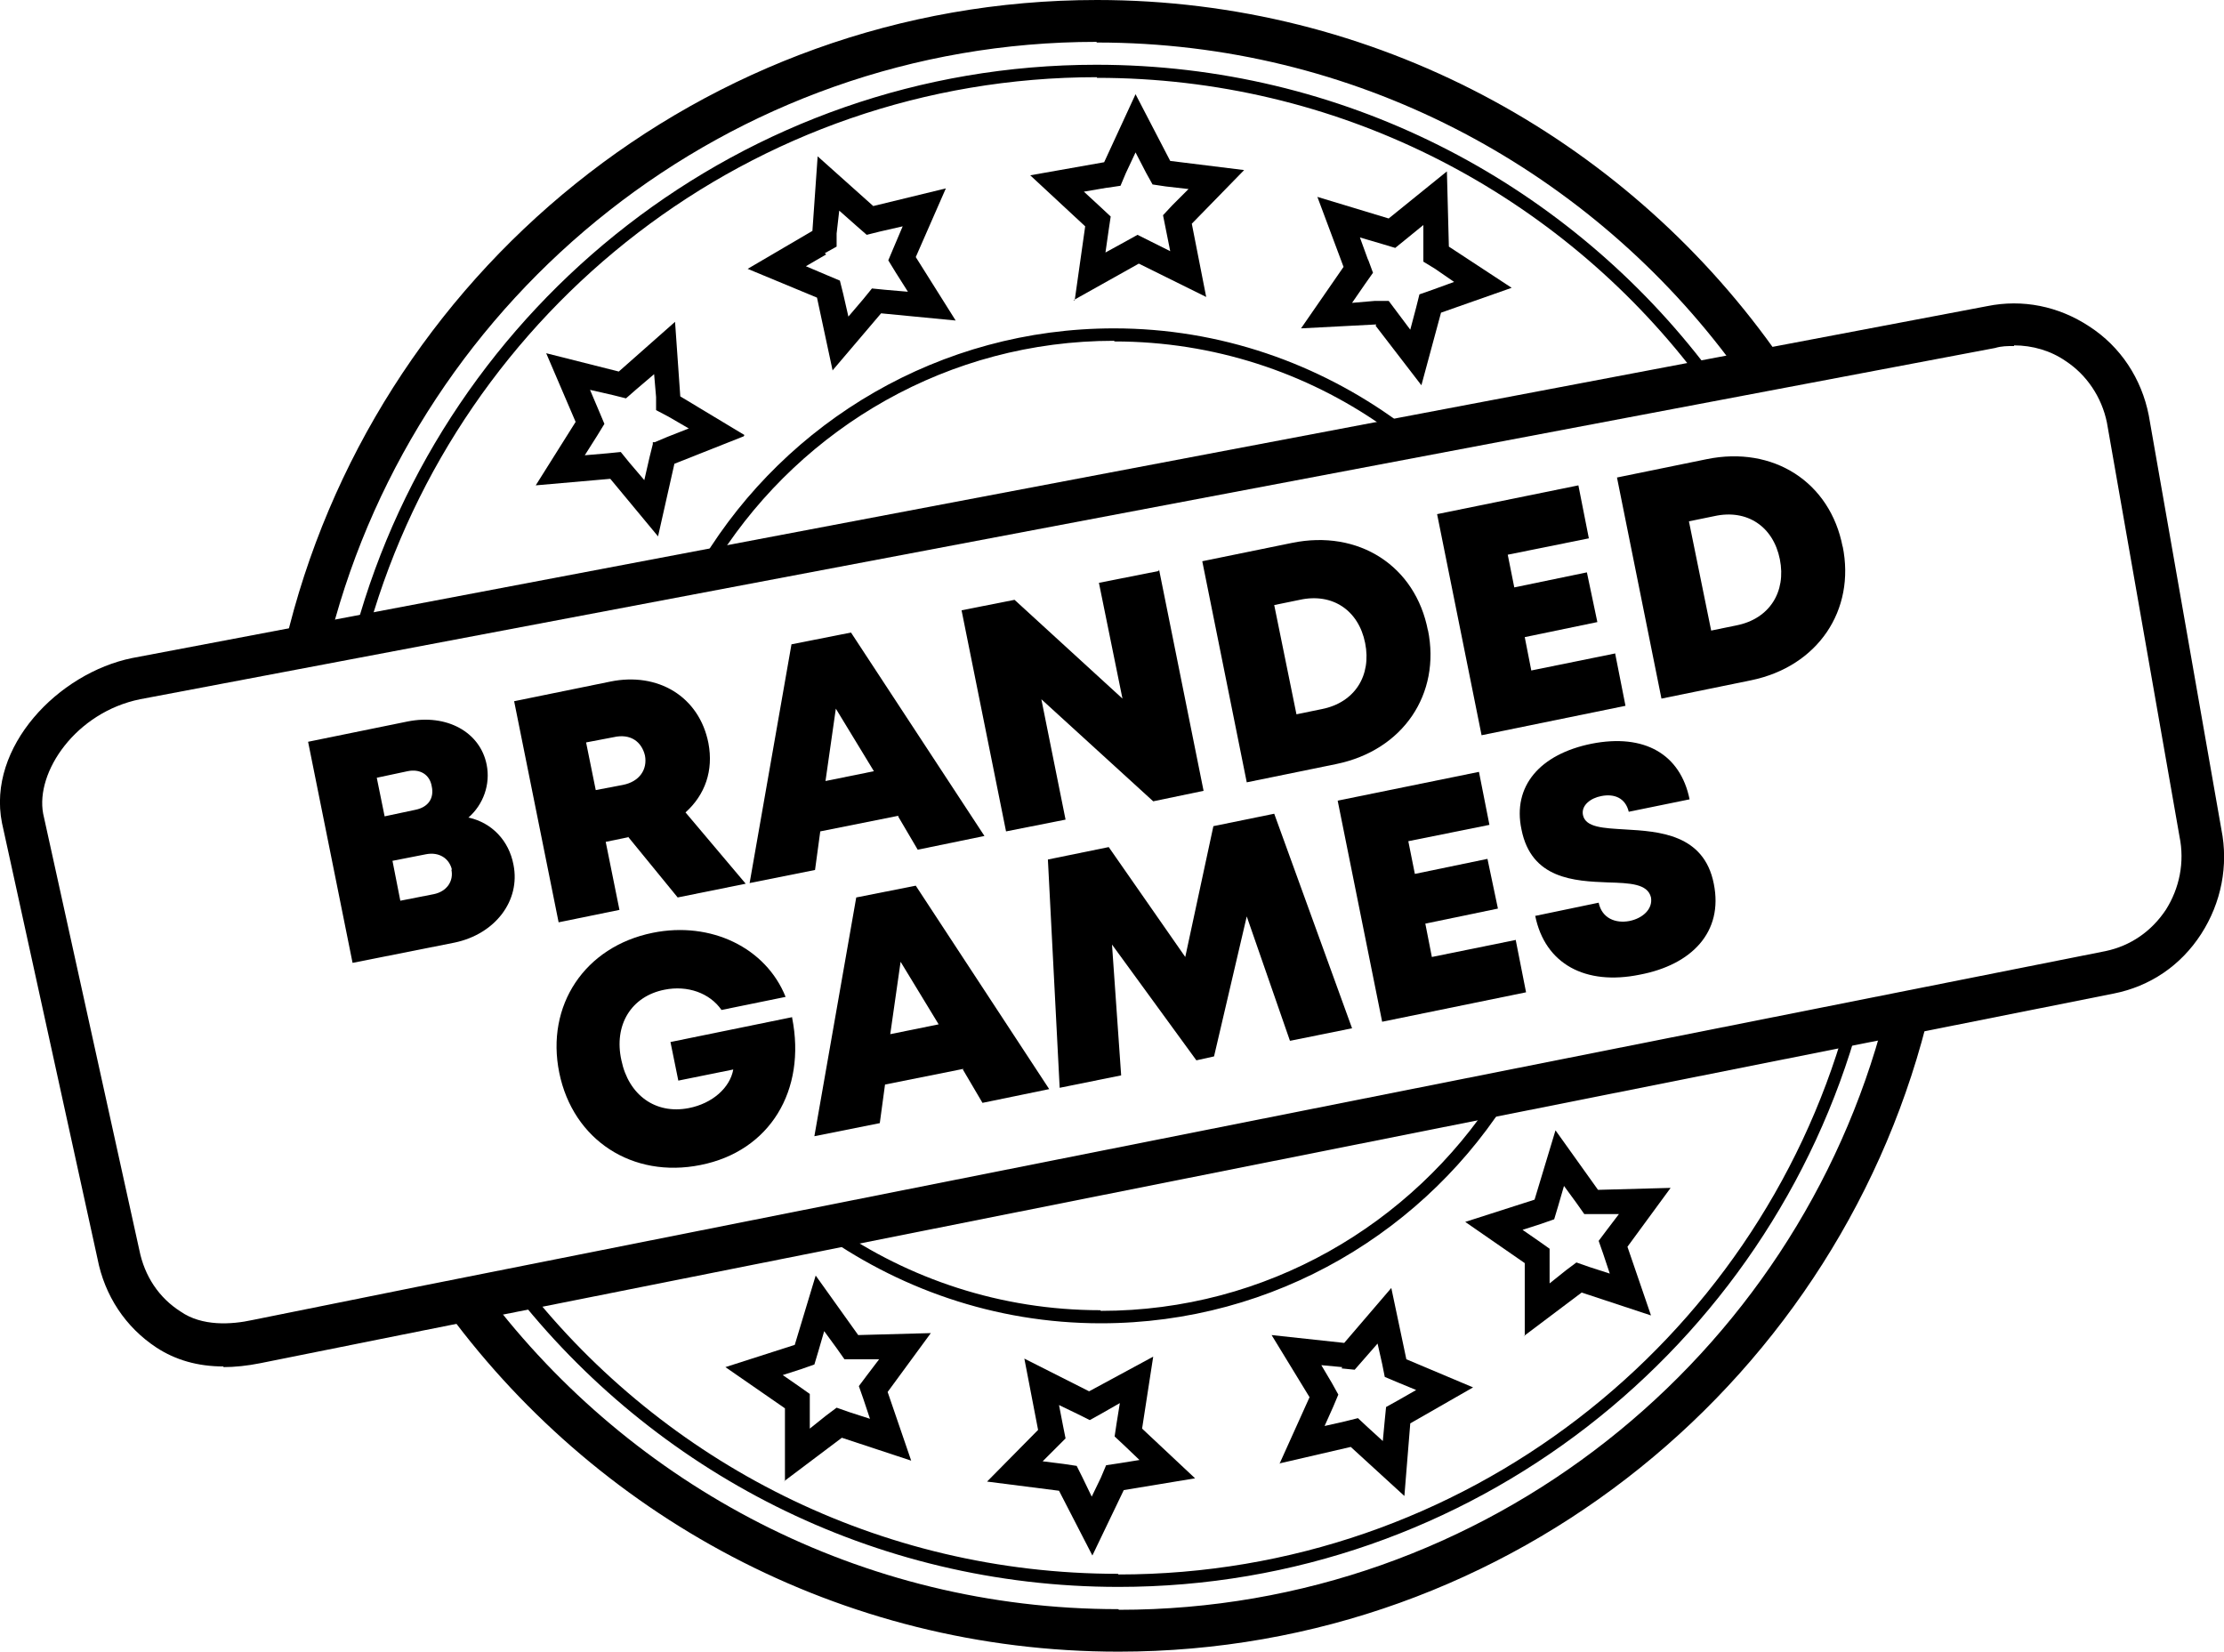
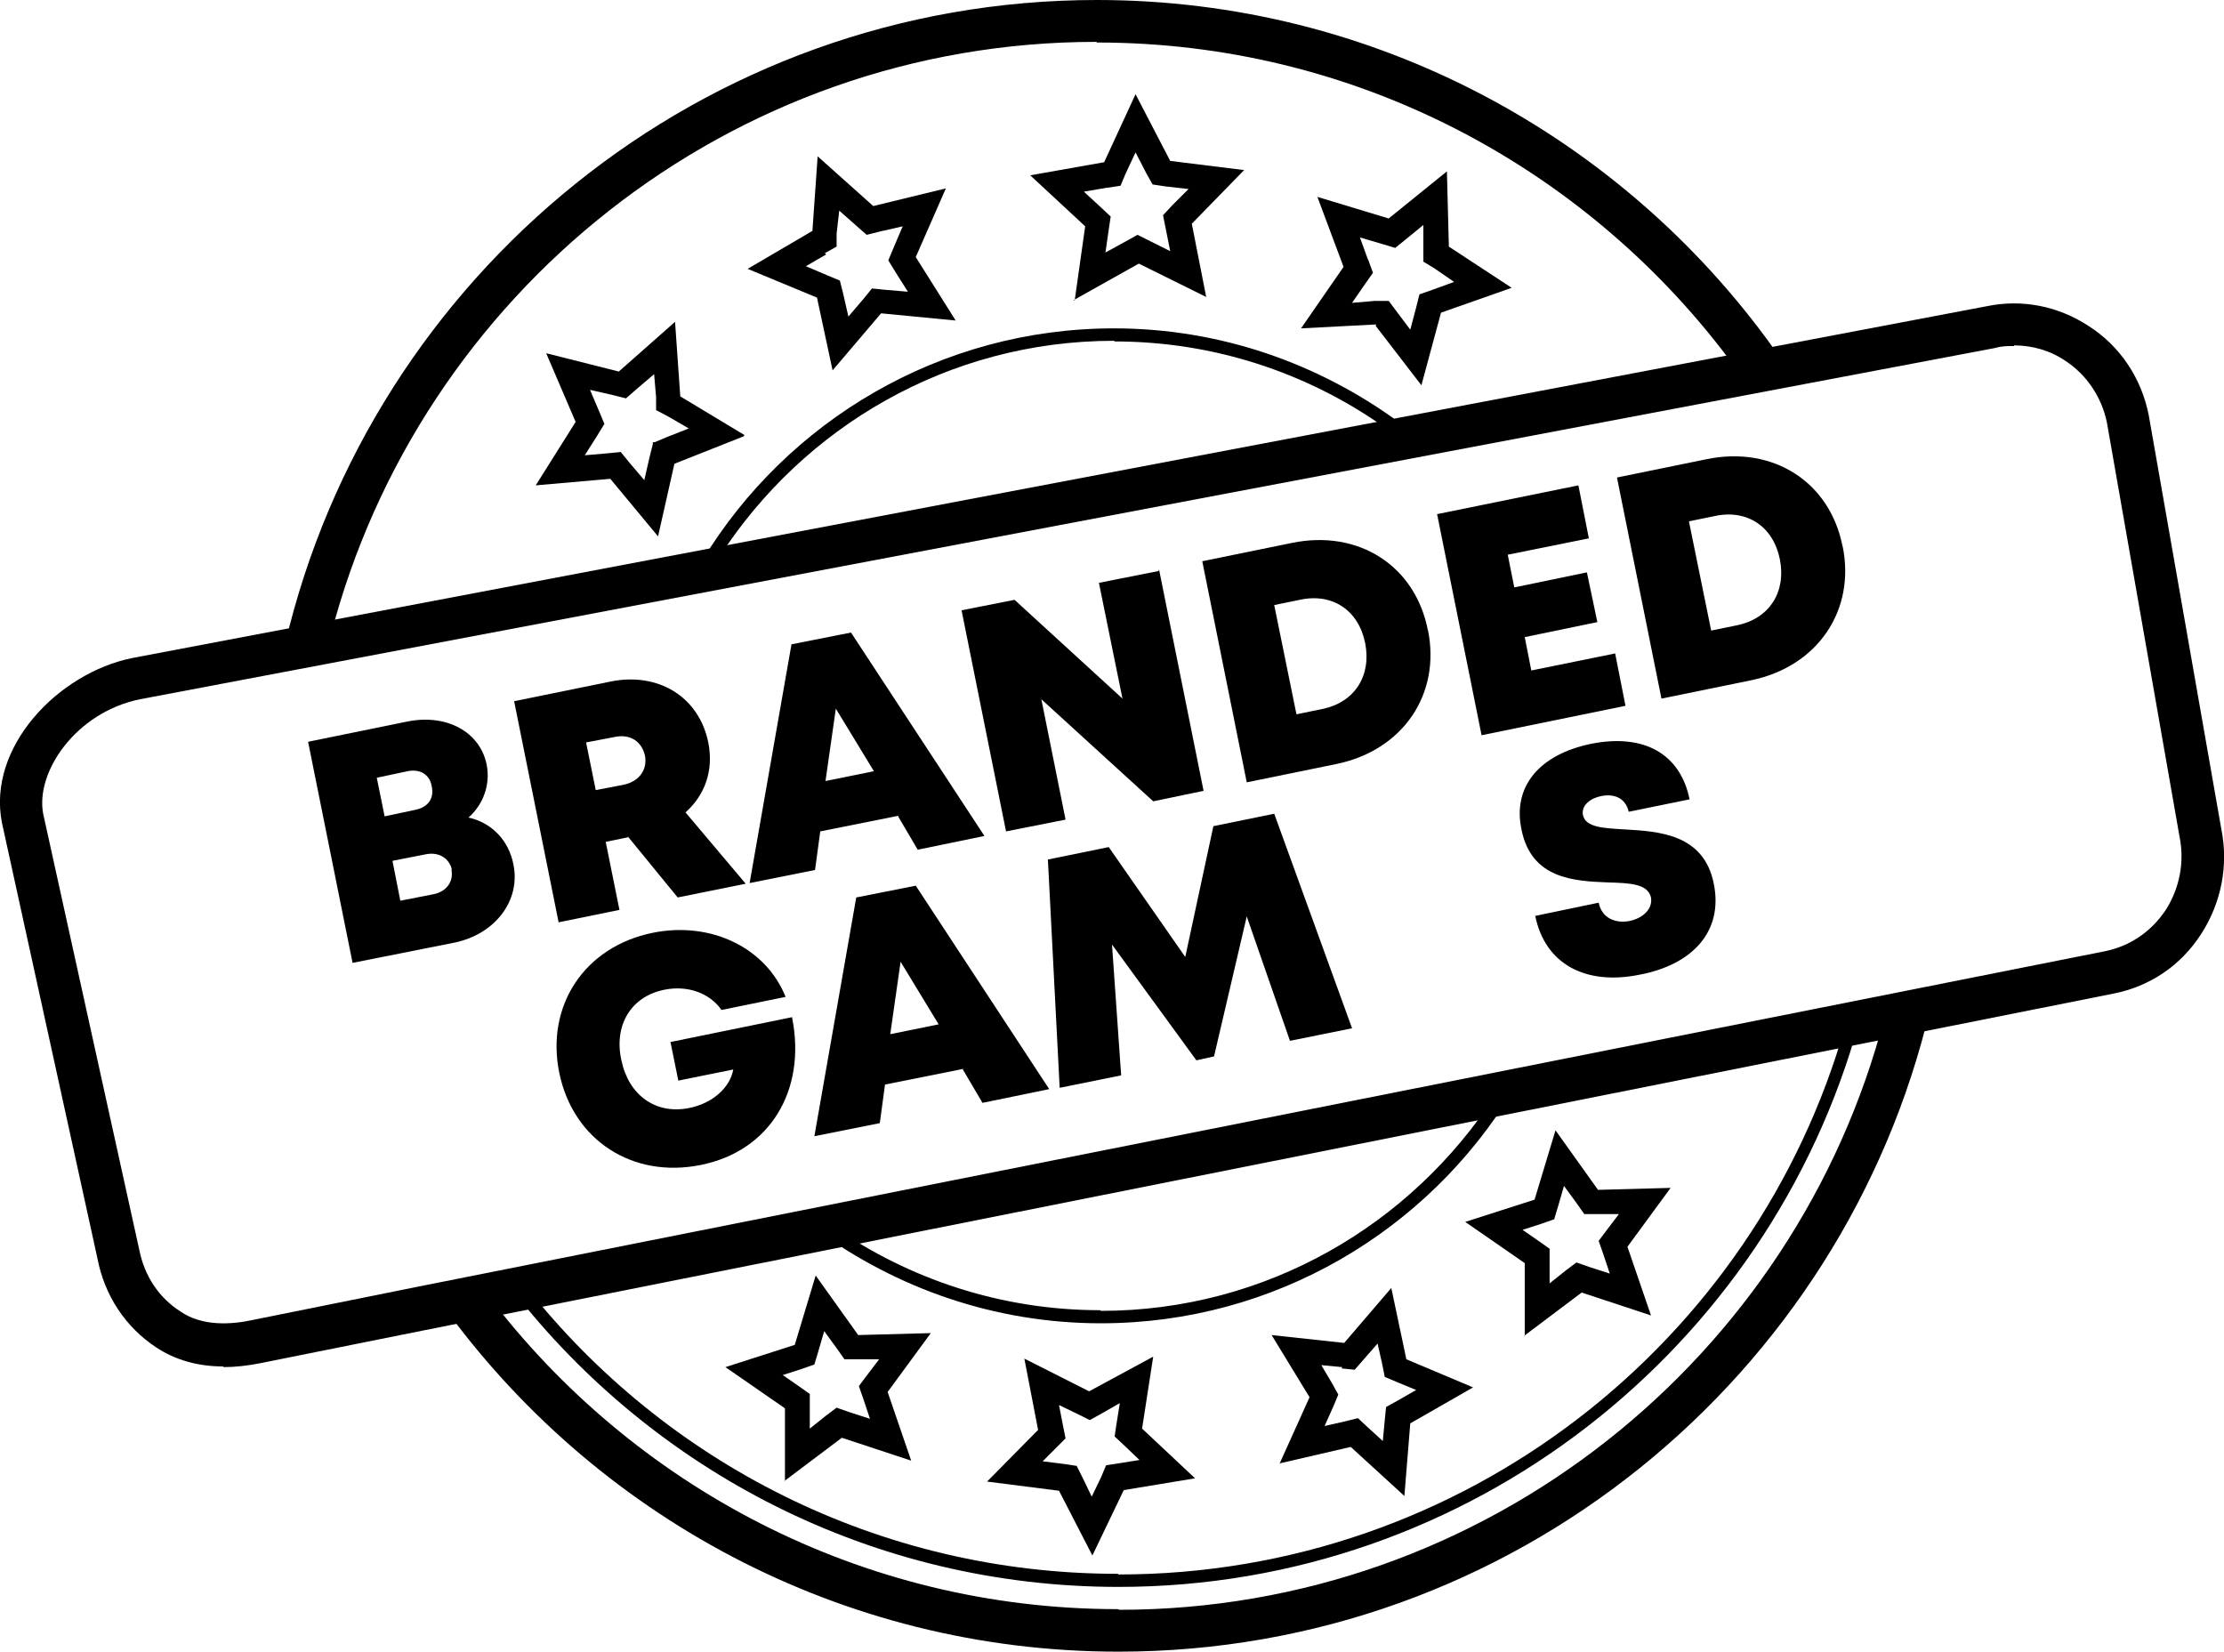
<svg xmlns="http://www.w3.org/2000/svg" viewBox="0 0 34 25.25">
  <path d="m16.82 20.03c-1.52 0-2.93-.48-4.08-1.28l-.26.05c1.22.89 2.72 1.43 4.35 1.43 2.66 0 5-1.42 6.29-3.54l-.26.05c-1.28 1.98-3.5 3.3-6.03 3.3z" />
  <path d="m17.09 24.6c-3.93 0-7.43-1.89-9.64-4.81l-.7.14c2.31 3.22 6.09 5.32 10.35 5.32 6.03 0 11.09-4.21 12.41-9.84l-.7.14c-1.35 5.2-6.08 9.06-11.7 9.06z" />
  <path d="m17.09 24.06c-3.66 0-6.93-1.71-9.04-4.38l-.21.05c2.15 2.76 5.5 4.53 9.26 4.53 5.39 0 9.95-3.66 11.32-8.63l-.21.05c-1.37 4.84-5.83 8.39-11.11 8.39z" />
  <path d="m17.04 5.22c1.52 0 2.93.48 4.08 1.28l.26-.05c-1.22-.89-2.72-1.43-4.35-1.43-2.66 0-5 1.42-6.29 3.54l.26-.05c1.28-1.98 3.5-3.3 6.03-3.3z" />
  <path d="m16.77.65c3.93 0 7.43 1.89 9.64 4.81l.7-.14c-2.31-3.22-6.09-5.32-10.34-5.32-6.03 0-11.09 4.21-12.41 9.84l.7-.14c1.35-5.2 6.09-9.06 11.7-9.06z" />
-   <path d="m16.77 1.19c3.66 0 6.93 1.71 9.04 4.38l.21-.05c-2.15-2.76-5.5-4.53-9.26-4.53-5.39 0-9.95 3.66-11.32 8.63l.21-.05c1.39-4.84 5.84-8.39 11.12-8.39z" />
  <path d="m11.38 6.65-.98-.59-.08-1.14-.86.76-1.11-.28.45 1.05-.61.97 1.14-.1.73.88.25-1.11 1.06-.42zm-1.4.14-.05.2-.08.35-.23-.27-.13-.16-.2.02-.35.03.19-.3.11-.18-.08-.19-.14-.33.35.08.2.05.16-.14.27-.23.03.35v.2s.19.1.19.1l.31.18-.33.13-.19.08h-.03z" />
  <path d="m21.03 4.98.7.91.3-1.11 1.08-.38-.96-.63-.03-1.15-.89.72-1.09-.33.4 1.07-.65.94 1.15-.06zm-.12-1.02-.12-.33.34.1.2.06.16-.13.27-.22v.56s.18.11.18.11l.29.2-.33.12-.2.07-.05.2-.09.34-.21-.28-.12-.16h-.21s-.35.03-.35.03l.2-.29.12-.17-.07-.19z" />
  <path d="m12.73 5.66.74-.87 1.14.11-.61-.97.46-1.05-1.11.27-.85-.76-.08 1.14-.99.58 1.06.44.24 1.12zm-.12-1.79.18-.1v-.2s.04-.35.04-.35l.26.23.16.14.2-.05.35-.08-.14.33-.08.19.11.18.19.3-.35-.03-.2-.02-.13.16-.23.27-.08-.35-.05-.2-.19-.08-.33-.14.31-.18z" />
  <path d="m16.41 4.59 1-.56 1.03.51-.22-1.12.8-.82-1.13-.14-.53-1.02-.48 1.04-1.13.2.84.78-.16 1.13zm.52-1.72.2-.03.08-.19.15-.32.16.31.1.18.2.03.35.04-.25.25-.14.15.04.2.07.35-.32-.16-.18-.09-.18.1-.31.17.05-.35.03-.2-.15-.14-.26-.24.35-.06z" />
  <path d="m11.98 22.65.89-.67 1.06.35-.36-1.05.66-.9-1.11.03-.65-.91-.32 1.06-1.06.34.91.63v1.11zm-.04-1.62.31-.1.2-.07.06-.2.09-.31.19.26.12.17h.53s-.19.25-.19.25l-.12.16.07.2.1.3-.31-.1-.2-.07-.16.12-.25.2v-.53l-.17-.12-.26-.18z" />
  <path d="m23.29 20.43.89-.67 1.06.35-.36-1.05.66-.9-1.11.03-.65-.91-.32 1.06-1.06.34.91.63v1.11zm-.04-1.62.31-.1.2-.07.06-.2.09-.31.19.26.12.17h.53s-.19.25-.19.25l-.12.16.07.2.1.3-.31-.1-.2-.07-.16.12-.25.2v-.53l-.17-.12-.26-.18z" />
  <path d="m16.19 22.79.51.99.48-1 1.09-.18-.81-.76.17-1.1-.98.53-.99-.5.21 1.09-.78.79zm-.04-.66.14-.14-.04-.2-.06-.31.29.14.18.09.18-.1.28-.16-.05.31-.03.2.15.14.23.22-.31.05-.2.03-.08.19-.14.29-.14-.29-.09-.18-.2-.03-.32-.04.23-.23h-.02z" />
  <path d="m19.57 22.37 1.08-.25.82.75.09-1.11.96-.55-1.02-.43-.23-1.09-.72.84-1.11-.12.58.95-.46 1.02zm.94-1.45.2.02.14-.16.21-.24.07.31.04.2.19.08.29.12-.28.16-.18.1-.02.2-.03.32-.23-.21-.15-.14-.2.05-.31.07.13-.29.08-.19-.1-.18-.16-.27.32.03z" />
  <path d="m3.42 20.89c-.4 0-.74-.1-1.03-.29-.47-.31-.79-.79-.9-1.36l-1.46-6.66c-.23-1.16.86-2.29 1.99-2.52l28.36-5.38c.54-.11 1.09 0 1.56.31.48.31.8.8.91 1.36l1.11 6.33c.11.55 0 1.12-.31 1.6s-.78.8-1.34.91l-25.84 5.15-2.49.5c-.2.04-.39.06-.57.06zm27.37-15.6c-.1 0-.19 0-.29.03l-28.36 5.37c-.98.2-1.6 1.11-1.48 1.75l1.47 6.67c.08.4.3.73.63.94.33.23.78.2 1.1.13l2.53-.51 25.8-5.13c.38-.08.7-.3.92-.63.21-.33.29-.73.21-1.12l-1.11-6.33c-.08-.39-.31-.73-.63-.94-.23-.16-.51-.24-.79-.24z" />
  <path d="m7.17 12.5c.35.08.61.35.68.72.11.55-.28 1.06-.9 1.19l-1.56.31-.68-3.38 1.52-.31c.6-.12 1.11.16 1.21.66.06.3-.05.61-.28.81zm-.57-.48c-.03-.18-.18-.27-.37-.23l-.47.1.12.59.47-.1c.2-.04.29-.18.25-.36zm.31 1.28c-.04-.18-.2-.28-.4-.24l-.51.1.12.61.51-.1c.2-.04.31-.2.27-.38z" />
  <path d="m9.6 12.8-.34.07.21 1.04-.93.19-.68-3.38 1.47-.3c.73-.15 1.36.23 1.5.94.08.42-.05.79-.35 1.06l.92 1.09-1.04.21-.76-.93zm-.5-.72.42-.08c.26-.05.38-.24.34-.45-.05-.21-.22-.34-.48-.28l-.42.08.15.74z" />
  <path d="m13.74 12.47-1.2.24-.08.59-1 .2.64-3.65.91-.18 2.04 3.11-1.02.21-.3-.51zm-.96-1.65-.16 1.12.74-.15-.59-.97z" />
  <path d="m17.72 8.71.68 3.38-.77.16-1.71-1.56.37 1.84-.91.18-.68-3.38.81-.16 1.65 1.51-.36-1.77.91-.18z" />
  <path d="m21.83 9.63c.2.98-.38 1.84-1.4 2.05l-1.37.28-.68-3.38 1.37-.28c1.02-.21 1.89.35 2.08 1.34zm-.96.2c-.1-.5-.5-.77-1-.66l-.39.08.34 1.67.39-.08c.5-.1.76-.51.66-1.01z" />
  <path d="m24.69 9.98.16.81-2.2.45-.68-3.38 2.16-.44.16.81-1.24.25.1.5 1.11-.23.16.76-1.11.23.1.51 1.28-.26z" />
  <path d="m28.17 8.35c.2.98-.38 1.84-1.4 2.05l-1.37.28-.68-3.38 1.37-.28c1.02-.21 1.89.35 2.08 1.34zm-.96.2c-.1-.5-.5-.77-1-.66l-.39.08.34 1.67.39-.08c.5-.1.76-.51.66-1.01z" />
  <path d="m12.11 15.56c.22 1.11-.34 2.04-1.4 2.25-1.04.21-1.95-.38-2.16-1.41s.39-1.93 1.43-2.14c.89-.18 1.73.23 2.03.98l-.98.2c-.18-.26-.52-.38-.87-.31-.51.1-.78.54-.66 1.08.11.53.52.83 1.03.73.36-.07.63-.31.68-.59l-.84.17-.12-.59 1.86-.38z" />
  <path d="m14.73 16.34-1.2.24-.08.59-1 .2.64-3.65.91-.18 2.04 3.11-1.02.21-.3-.51zm-.96-1.65-.16 1.12.74-.15-.59-.97z" />
  <path d="m19.72 15.91-.66-1.9-.5 2.14-.27.06-1.29-1.77.14 2-.94.19-.18-3.49.93-.19 1.17 1.68.43-2 .93-.19 1.19 3.28-.94.19z" />
-   <path d="m23.17 14.36.16.81-2.2.45-.68-3.38 2.16-.44.16.81-1.24.25.1.5 1.11-.23.16.76-1.11.23.1.51 1.28-.26z" />
  <path d="m23.48 14 .96-.2c.05.24.26.32.47.28.2-.04.36-.18.33-.36-.05-.21-.32-.22-.66-.23-.51-.02-1.17-.05-1.32-.81-.14-.66.28-1.15 1.07-1.31.81-.16 1.36.16 1.5.85l-.93.19c-.05-.21-.22-.28-.42-.24-.16.03-.31.14-.28.29.04.19.31.2.64.22.52.03 1.21.07 1.36.83.15.74-.34 1.24-1.13 1.39-.83.17-1.45-.16-1.6-.9z" />
</svg>